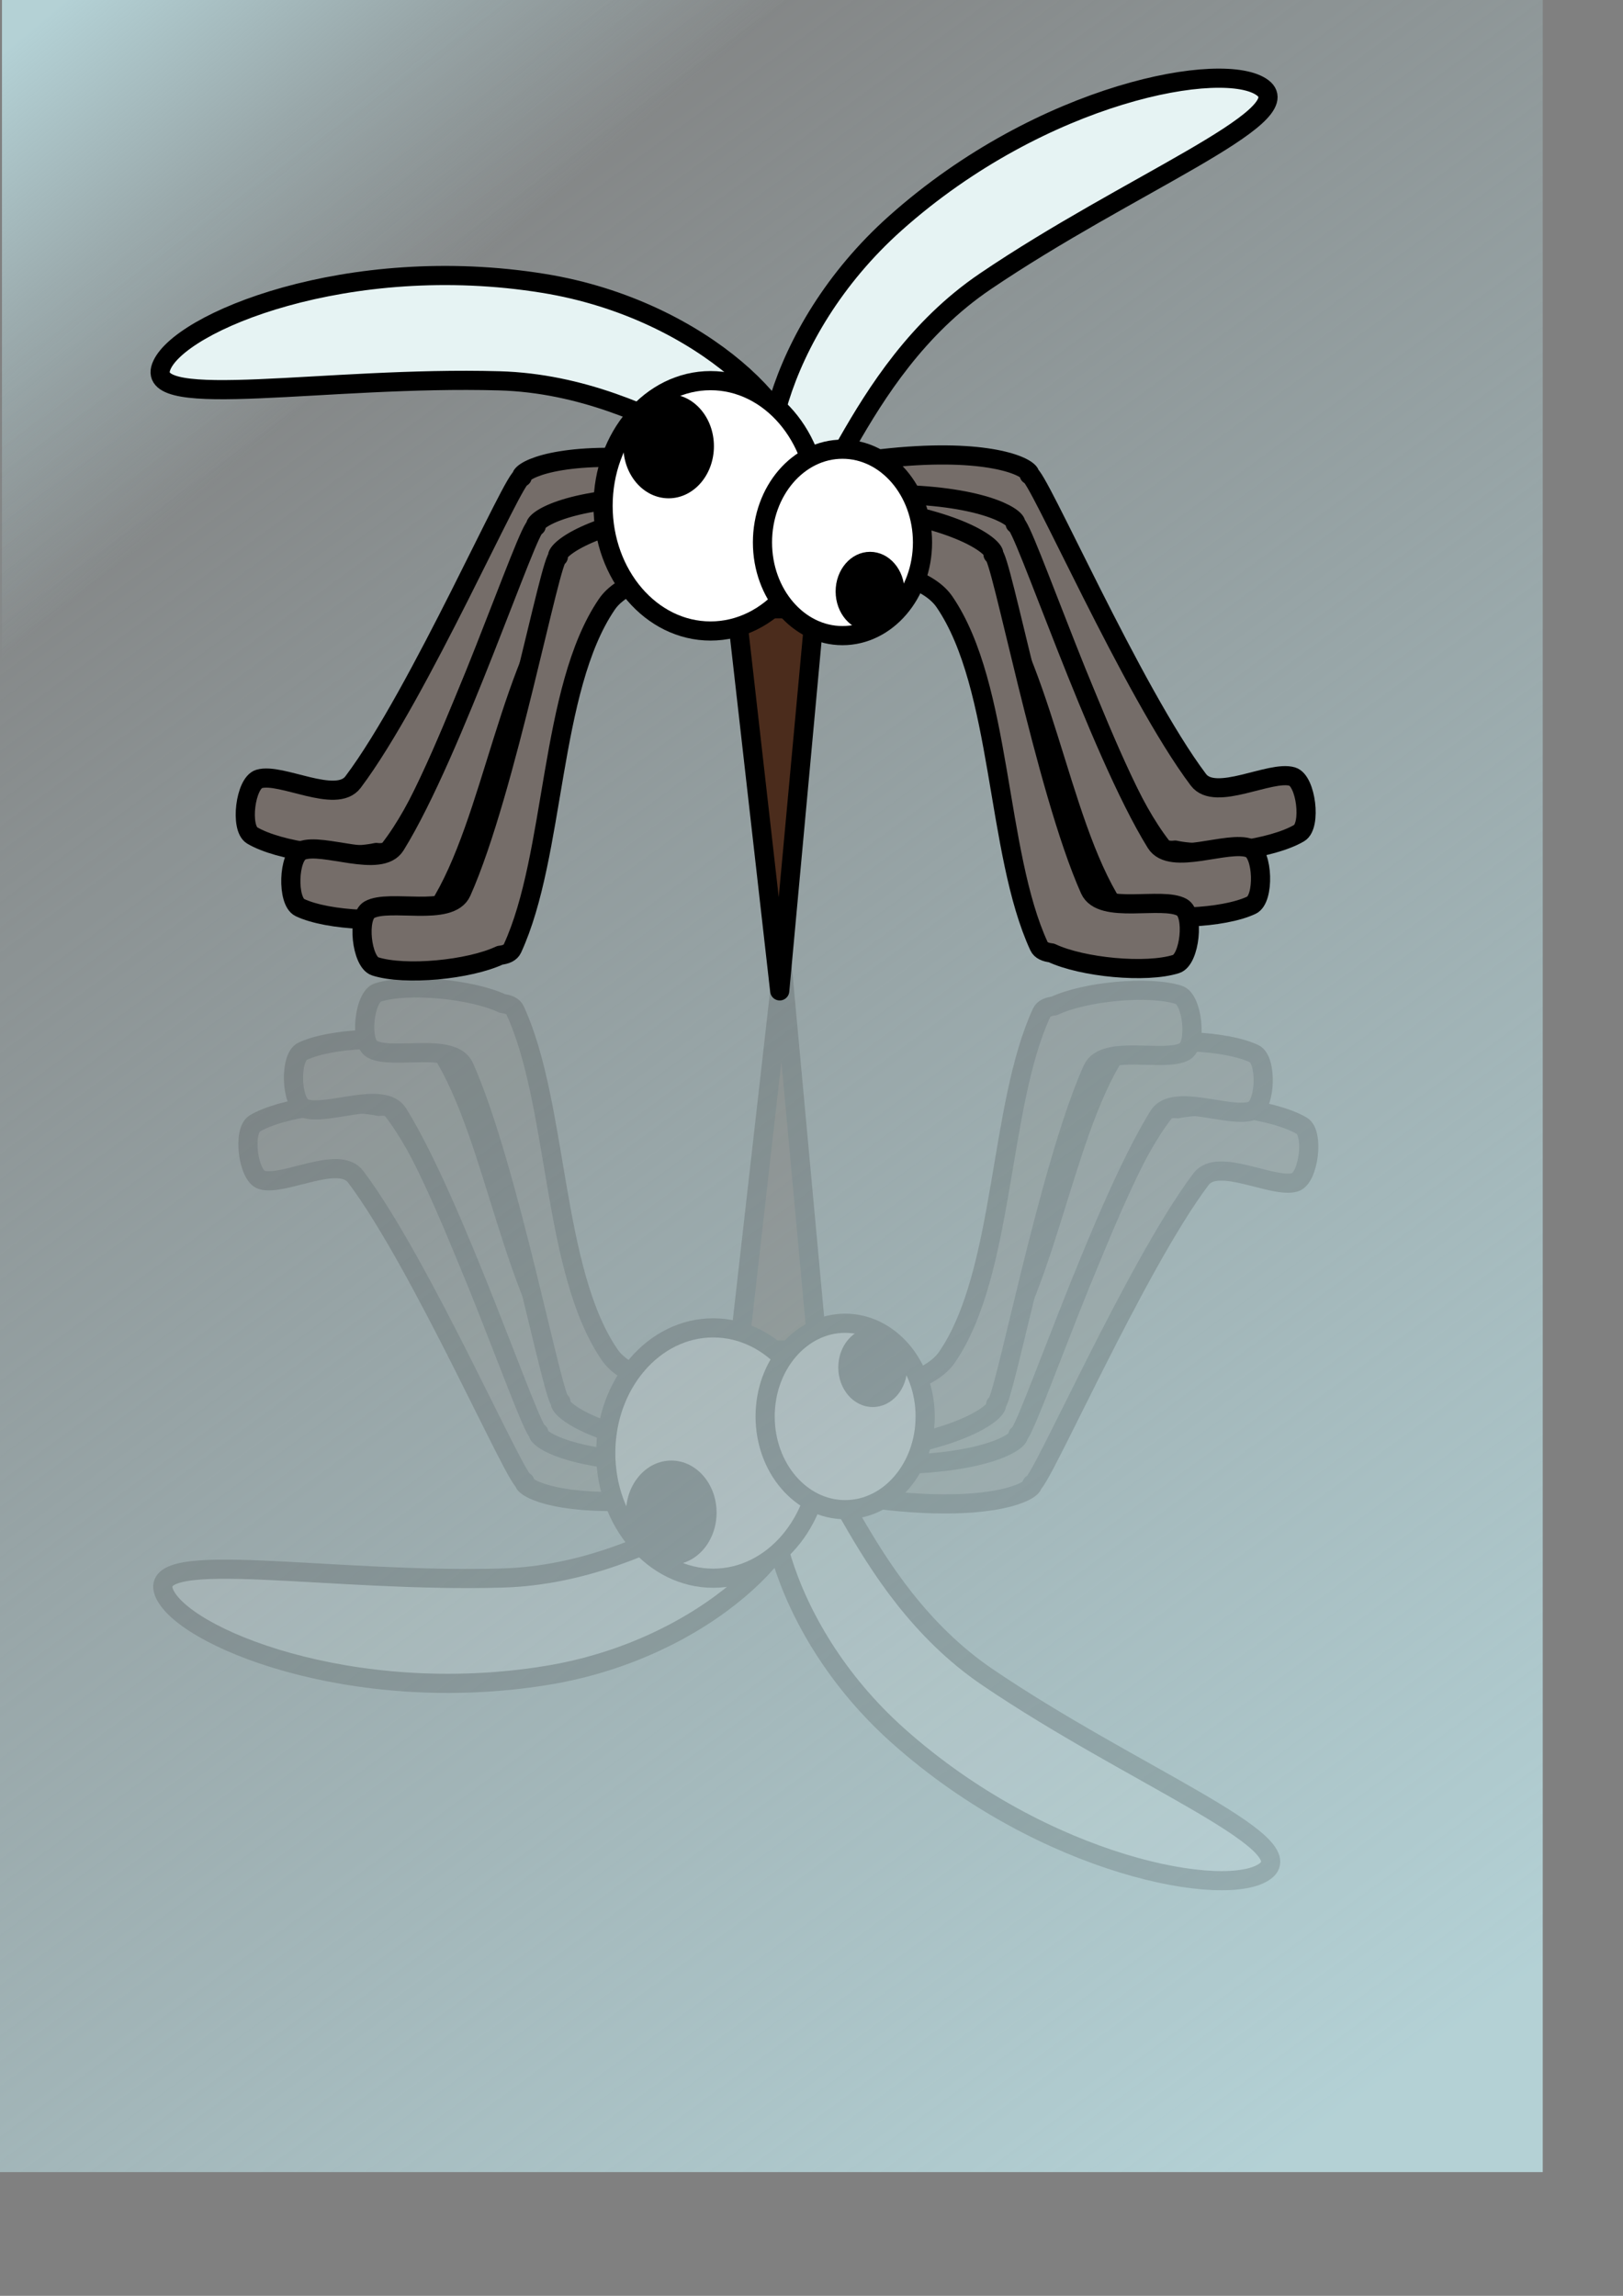
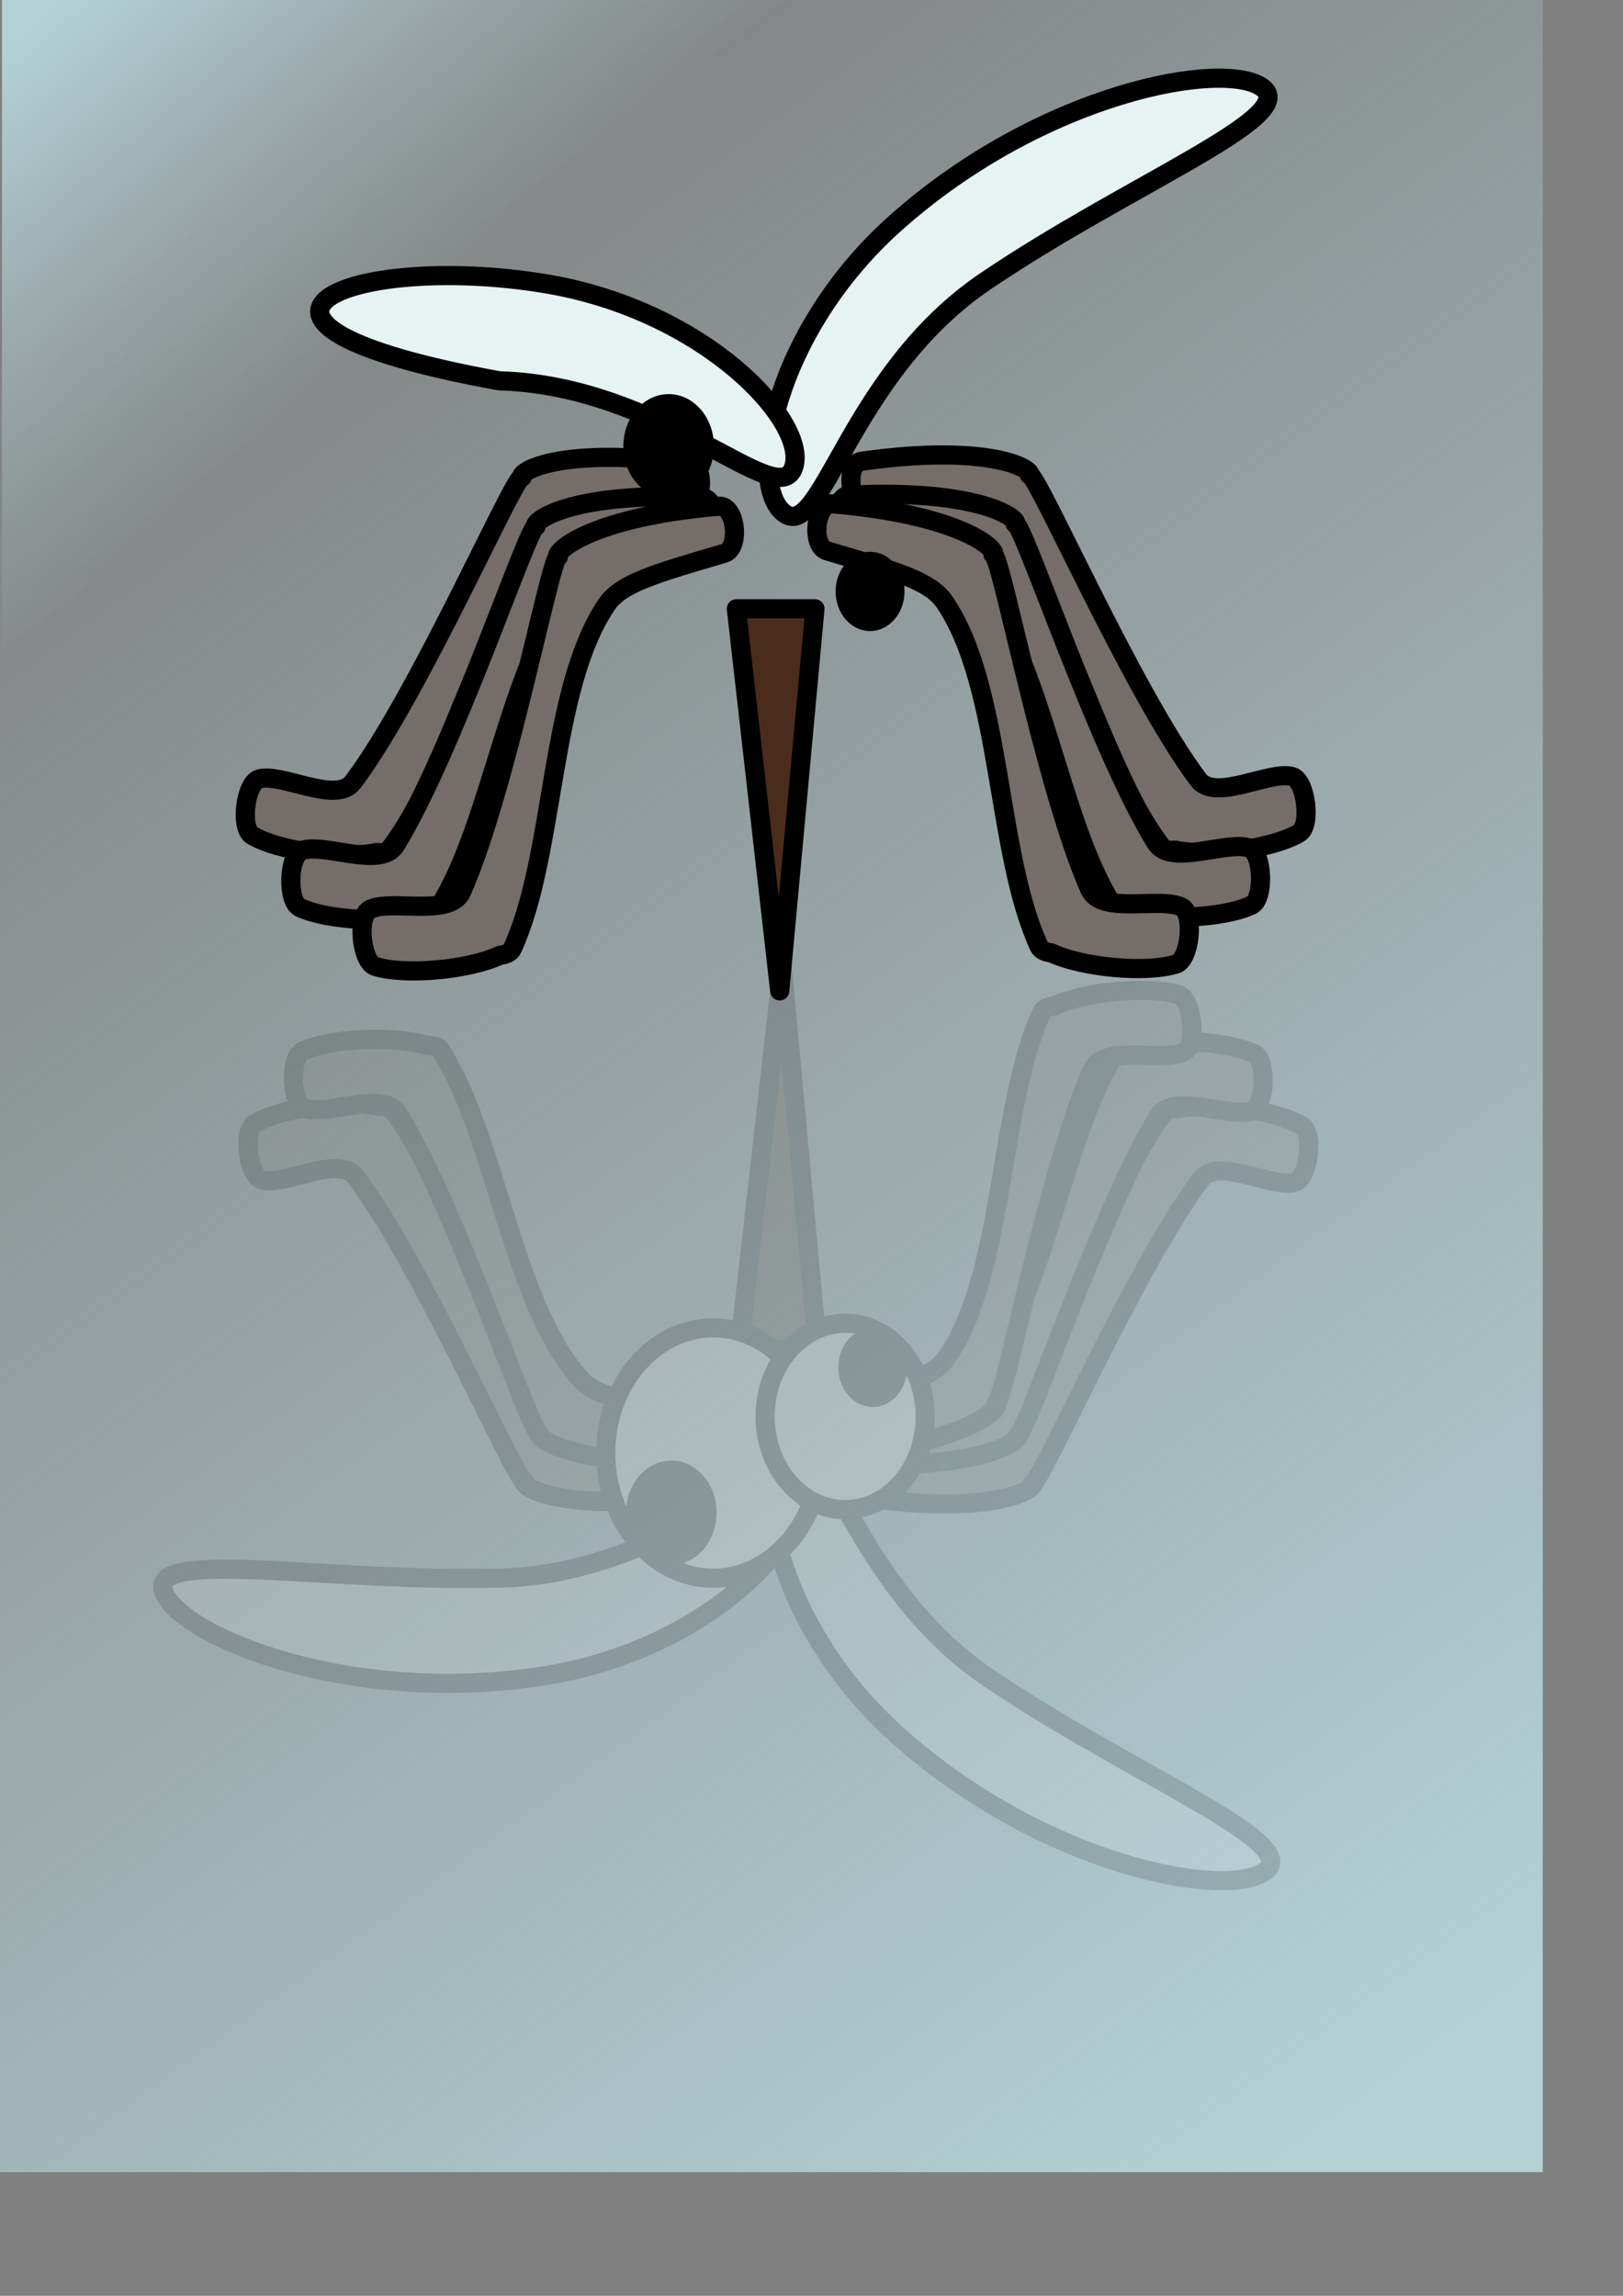
<svg xmlns="http://www.w3.org/2000/svg" xmlns:ns1="http://www.inkscape.org/namespaces/inkscape" xmlns:ns2="http://inkscape.sourceforge.net/DTD/sodipodi-0.dtd" xmlns:xlink="http://www.w3.org/1999/xlink" height="297mm" id="svg2" ns1:export-filename="/home/peterm/afbeeldingen/svg/mug.png" ns1:export-xdpi="36.290001" ns1:export-ydpi="36.290001" ns1:version="0.42.2" ns2:docbase="/home/peterm/afbeeldingen/svg" ns2:docname="mosquito.svg" ns2:version="0.32" width="210mm">
  <rect width="100%" height="100%" fill="#808080" stroke="none" />
  <defs id="defs5">
    <linearGradient id="linearGradient3672">
      <stop id="stop3674" offset="0" style="stop-color:#bbdde2;stop-opacity:1;" />
      <stop id="stop3676" offset="1" style="stop-color:#bbdde2;stop-opacity:0;" />
    </linearGradient>
    <linearGradient gradientTransform="matrix(0.927,0,0,1.018,35.437,-3.833)" gradientUnits="userSpaceOnUse" id="linearGradient3678" ns1:collect="always" x1="700.285" x2="85.118" xlink:href="#linearGradient3672" y1="996.262" y2="73.511" />
    <linearGradient gradientTransform="matrix(0.767,0,0,0.735,35.072,0.993)" gradientUnits="userSpaceOnUse" id="linearGradient5134" ns1:collect="always" x1="-27.257" x2="173.164" xlink:href="#linearGradient3672" y1="19.931" y2="248.533" />
  </defs>
  <ns2:namedview bordercolor="#666666" borderlayer="top" borderopacity="1.0" id="base" ns1:current-layer="svg2" ns1:cx="372.04724" ns1:cy="529.40344" ns1:pageopacity="0.0" ns1:pageshadow="2" ns1:window-height="721" ns1:window-width="1270" ns1:window-x="0" ns1:window-y="0" ns1:zoom="0.51693230" pagecolor="#ffffff" />
  <rect height="1067.838" id="rect3670" style="opacity:0.864;fill:url(#linearGradient3678);fill-opacity:1;fill-rule:nonzero;stroke:none;stroke-width:18.75;stroke-linecap:round;stroke-linejoin:round;stroke-miterlimit:4;stroke-dasharray:none;stroke-dashoffset:0;stroke-opacity:1" width="760.254" x="-5.803" y="-5.803" />
  <rect height="770.355" id="rect5132" style="opacity:0.864;fill:url(#linearGradient5134);fill-opacity:1;fill-rule:nonzero;stroke:none;stroke-width:18.75;stroke-linecap:round;stroke-linejoin:round;stroke-miterlimit:4;stroke-dasharray:none;stroke-dashoffset:0;stroke-opacity:1" width="628.709" x="0.967" y="-0.428" />
  <g id="g2901">
    <path d="M 431.329,224.25 C 479.527,218.811 500.494,227.016 503.405,231.227 C 503.58,231.481 503.135,232.329 503.393,232.157 C 506.575,230.039 553.77,338.428 586.051,381.259 C 594.323,392.235 621.238,376.49 631.967,379.699 C 638.714,381.717 641.407,403.726 635.346,407.311 C 622.177,415.102 590.968,419.223 574.665,415.651 C 571.776,416.015 569.338,415.542 568.042,413.865 C 537.12,373.854 522.166,294.155 485.427,260.1 C 476.338,251.675 459.632,250.73 423.825,248.568 C 415.43,248.061 412.9,226.713 421.319,225.522 C 424.777,225.033 428.116,224.613 431.329,224.25 z " id="path2098" ns2:nodetypes="cssssscssssc" style="fill:#756d69;fill-opacity:1;fill-rule:nonzero;stroke:#000000;stroke-width:9.372;stroke-linecap:round;stroke-linejoin:round;stroke-miterlimit:4;stroke-dasharray:none;stroke-dashoffset:0;stroke-opacity:1" />
    <path d="M 425.478,241.74 C 473.97,240.701 494.106,250.776 496.622,255.234 C 496.774,255.503 496.253,256.307 496.526,256.159 C 499.888,254.339 537.044,366.566 565.301,412.152 C 572.542,423.833 600.777,410.598 611.169,414.768 C 617.705,417.39 618.389,439.553 612.027,442.573 C 598.205,449.136 566.75,450.406 550.84,445.368 C 547.929,445.468 545.544,444.775 544.406,442.988 C 517.245,400.334 509.591,319.606 476.097,282.356 C 467.81,273.139 451.259,270.681 415.796,265.276 C 407.482,264.009 406.901,242.52 415.394,242.098 C 418.882,241.925 422.245,241.809 425.478,241.74 z " id="path2100" ns2:nodetypes="cssssscssssc" style="fill:#756d69;fill-opacity:1;fill-rule:nonzero;stroke:#000000;stroke-width:9.372;stroke-linecap:round;stroke-linejoin:round;stroke-miterlimit:4;stroke-dasharray:none;stroke-dashoffset:0;stroke-opacity:1" />
    <path d="M 417.214,247.331 C 465.409,252.794 484.014,265.474 485.911,270.229 C 486.025,270.516 485.402,271.243 485.691,271.133 C 489.267,269.779 511.061,385.97 532.96,434.929 C 538.572,447.476 568.324,438.14 578.065,443.664 C 584.191,447.138 581.901,469.192 575.192,471.334 C 560.616,475.986 529.274,473.033 514.181,465.91 C 511.284,465.62 509.013,464.614 508.124,462.69 C 486.92,416.783 490.144,335.758 461.939,294.358 C 454.961,284.115 438.888,279.463 404.468,269.358 C 396.399,266.989 398.7,245.616 407.173,246.335 C 410.652,246.631 414.001,246.966 417.214,247.331 z " id="path2102" ns2:nodetypes="cssssscssssc" style="fill:#756d69;fill-opacity:1;fill-rule:nonzero;stroke:#000000;stroke-width:9.372;stroke-linecap:round;stroke-linejoin:round;stroke-miterlimit:4;stroke-dasharray:none;stroke-dashoffset:0;stroke-opacity:1" />
    <path d="M 327.342,225.416 C 279.144,219.978 258.176,228.182 255.266,232.393 C 255.091,232.647 255.536,233.495 255.278,233.323 C 252.095,231.205 204.901,339.594 172.62,382.425 C 164.348,393.401 137.432,377.656 126.704,380.865 C 119.957,382.883 117.263,404.892 123.324,408.477 C 136.494,416.268 167.703,420.389 184.005,416.817 C 186.894,417.182 189.333,416.708 190.629,415.031 C 221.551,375.02 236.505,295.321 273.243,261.266 C 282.333,252.841 299.039,251.896 334.846,249.734 C 343.241,249.227 345.771,227.879 337.352,226.688 C 333.894,226.199 330.555,225.779 327.342,225.416 z " id="path2077" ns2:nodetypes="cssssscssssc" style="fill:#756d69;fill-opacity:1;fill-rule:nonzero;stroke:#000000;stroke-width:9.372;stroke-linecap:round;stroke-linejoin:round;stroke-miterlimit:4;stroke-dasharray:none;stroke-dashoffset:0;stroke-opacity:1" />
    <path d="M 383.423,250.891 C 401.856,264.95 415.177,182.772 481.757,137.632 C 551.893,90.08 635.955,57.02 617.521,42.961 C 599.087,28.902 509.912,44.827 437.847,109.132 C 377.828,162.688 364.989,236.832 383.423,250.891 z " id="path2069" ns2:nodetypes="csssc" style="fill:#e6f3f3;fill-opacity:1;fill-rule:nonzero;stroke:#000000;stroke-width:9.372;stroke-linecap:round;stroke-linejoin:round;stroke-miterlimit:4;stroke-dasharray:none;stroke-dashoffset:0;stroke-opacity:1" />
-     <path d="M 387.997,228.794 C 380.019,250.561 324.589,188.448 244.18,186.204 C 159.477,183.84 70.828,201.183 78.807,179.416 C 86.785,157.649 170.528,123.11 265.869,138.56 C 345.272,151.427 395.975,207.027 387.997,228.794 z " id="path2066" ns2:nodetypes="csssc" style="fill:#e6f3f3;fill-opacity:1;fill-rule:nonzero;stroke:#000000;stroke-width:9.372;stroke-linecap:round;stroke-linejoin:round;stroke-miterlimit:4;stroke-dasharray:none;stroke-dashoffset:0;stroke-opacity:1" />
+     <path d="M 387.997,228.794 C 380.019,250.561 324.589,188.448 244.18,186.204 C 86.785,157.649 170.528,123.11 265.869,138.56 C 345.272,151.427 395.975,207.027 387.997,228.794 z " id="path2066" ns2:nodetypes="csssc" style="fill:#e6f3f3;fill-opacity:1;fill-rule:nonzero;stroke:#000000;stroke-width:9.372;stroke-linecap:round;stroke-linejoin:round;stroke-miterlimit:4;stroke-dasharray:none;stroke-dashoffset:0;stroke-opacity:1" />
    <path d="M 360.107,297.665 L 398.53,297.665 L 381.306,484.481 L 360.107,297.665 z " id="rect2059" ns2:nodetypes="cccc" style="fill:#4b2c1c;fill-opacity:1;fill-rule:nonzero;stroke:#000000;stroke-width:9.372;stroke-linecap:round;stroke-linejoin:round;stroke-miterlimit:4;stroke-dasharray:none;stroke-dashoffset:0;stroke-opacity:1" />
    <path d="M 333.193,242.906 C 284.7,241.867 264.564,251.942 262.049,256.4 C 261.897,256.669 262.417,257.473 262.145,257.325 C 258.783,255.505 221.627,367.732 193.37,413.318 C 186.128,424.999 157.894,411.764 147.502,415.934 C 140.966,418.556 140.282,440.719 146.644,443.739 C 160.466,450.302 191.921,451.572 207.831,446.534 C 210.741,446.634 213.127,445.941 214.265,444.154 C 241.425,401.5 249.08,320.772 282.574,283.522 C 290.861,274.305 307.411,271.847 342.874,266.442 C 351.188,265.175 351.769,243.686 343.277,243.264 C 339.789,243.091 336.426,242.976 333.193,242.906 z " id="path2094" ns2:nodetypes="cssssscssssc" style="fill:#756d69;fill-opacity:1;fill-rule:nonzero;stroke:#000000;stroke-width:9.372;stroke-linecap:round;stroke-linejoin:round;stroke-miterlimit:4;stroke-dasharray:none;stroke-dashoffset:0;stroke-opacity:1" />
    <path d="M 341.457,248.497 C 293.262,253.96 274.656,266.64 272.76,271.395 C 272.646,271.682 273.269,272.409 272.979,272.299 C 269.404,270.946 247.61,387.136 225.711,436.096 C 220.099,448.642 190.347,439.306 180.606,444.83 C 174.48,448.304 176.77,470.358 183.479,472.5 C 198.055,477.152 229.397,474.199 244.489,467.076 C 247.387,466.786 249.658,465.78 250.546,463.856 C 271.751,417.949 268.527,336.924 296.732,295.524 C 303.71,285.281 319.783,280.629 354.203,270.524 C 362.272,268.156 359.97,246.782 351.498,247.501 C 348.018,247.797 344.67,248.132 341.457,248.497 z " id="path2096" ns2:nodetypes="cssssscssssc" style="fill:#756d69;fill-opacity:1;fill-rule:nonzero;stroke:#000000;stroke-width:9.372;stroke-linecap:round;stroke-linejoin:round;stroke-miterlimit:4;stroke-dasharray:none;stroke-dashoffset:0;stroke-opacity:1" />
-     <path d="M 400.028,247.318 C 400.028,281.104 376.485,308.525 347.477,308.525 C 318.468,308.525 294.925,281.104 294.925,247.318 C 294.925,213.531 318.468,186.11 347.477,186.11 C 376.485,186.11 400.028,213.531 400.028,247.318 z " id="path1305" style="fill:#ffffff;fill-opacity:1;fill-rule:nonzero;stroke:#000000;stroke-width:9.372;stroke-linecap:round;stroke-linejoin:round;stroke-miterlimit:4;stroke-dasharray:none;stroke-dashoffset:0;stroke-opacity:1" />
-     <path d="M 451.133,265.204 C 451.133,290.362 433.603,310.779 412.003,310.779 C 390.403,310.779 372.873,290.362 372.873,265.204 C 372.873,240.047 390.403,219.629 412.003,219.629 C 433.603,219.629 451.133,240.047 451.133,265.204 z " id="path1325" style="fill:#ffffff;fill-opacity:1;fill-rule:nonzero;stroke:#000000;stroke-width:9.372;stroke-linecap:round;stroke-linejoin:round;stroke-miterlimit:4;stroke-dasharray:none;stroke-dashoffset:0;stroke-opacity:1" />
    <path d="M 440.869,289.187 C 440.869,299.071 433.982,307.093 425.495,307.093 C 417.009,307.093 410.122,299.071 410.122,289.187 C 410.122,279.303 417.009,271.282 425.495,271.282 C 433.982,271.282 440.869,279.303 440.869,289.187 z " id="path2055" style="fill:#000000;fill-opacity:1;fill-rule:nonzero;stroke:#000000;stroke-width:2.946;stroke-linecap:round;stroke-linejoin:round;stroke-miterlimit:4;stroke-dashoffset:0;stroke-opacity:1" />
    <path d="M 347.194,218.169 C 347.194,231.162 338.139,241.708 326.984,241.708 C 315.828,241.708 306.774,231.162 306.774,218.169 C 306.774,205.176 315.828,194.63 326.984,194.63 C 338.139,194.63 347.194,205.176 347.194,218.169 z " id="path2057" style="fill:#000000;fill-opacity:1;fill-rule:nonzero;stroke:#000000;stroke-width:3.872;stroke-linecap:round;stroke-linejoin:round;stroke-miterlimit:4;stroke-dashoffset:0;stroke-opacity:1" />
  </g>
  <g id="g2916" style="opacity:0.145" transform="matrix(1,0,0,-1,1.301,957.773)">
    <path d="M 431.329,224.25 C 479.527,218.811 500.494,227.016 503.405,231.227 C 503.58,231.481 503.135,232.329 503.393,232.157 C 506.575,230.039 553.77,338.428 586.051,381.259 C 594.323,392.235 621.238,376.49 631.967,379.699 C 638.714,381.717 641.407,403.726 635.346,407.311 C 622.177,415.102 590.968,419.223 574.665,415.651 C 571.776,416.015 569.338,415.542 568.042,413.865 C 537.12,373.854 522.166,294.155 485.427,260.1 C 476.338,251.675 459.632,250.73 423.825,248.568 C 415.43,248.061 412.9,226.713 421.319,225.522 C 424.777,225.033 428.116,224.613 431.329,224.25 z " id="path2918" ns2:nodetypes="cssssscssssc" style="fill:#756d69;fill-opacity:1;fill-rule:nonzero;stroke:#000000;stroke-width:9.372;stroke-linecap:round;stroke-linejoin:round;stroke-miterlimit:4;stroke-dasharray:none;stroke-dashoffset:0;stroke-opacity:1" />
    <path d="M 425.478,241.74 C 473.97,240.701 494.106,250.776 496.622,255.234 C 496.774,255.503 496.253,256.307 496.526,256.159 C 499.888,254.339 537.044,366.566 565.301,412.152 C 572.542,423.833 600.777,410.598 611.169,414.768 C 617.705,417.39 618.389,439.553 612.027,442.573 C 598.205,449.136 566.75,450.406 550.84,445.368 C 547.929,445.468 545.544,444.775 544.406,442.988 C 517.245,400.334 509.591,319.606 476.097,282.356 C 467.81,273.139 451.259,270.681 415.796,265.276 C 407.482,264.009 406.901,242.52 415.394,242.098 C 418.882,241.925 422.245,241.809 425.478,241.74 z " id="path2920" ns2:nodetypes="cssssscssssc" style="fill:#756d69;fill-opacity:1;fill-rule:nonzero;stroke:#000000;stroke-width:9.372;stroke-linecap:round;stroke-linejoin:round;stroke-miterlimit:4;stroke-dasharray:none;stroke-dashoffset:0;stroke-opacity:1" />
    <path d="M 417.214,247.331 C 465.409,252.794 484.014,265.474 485.911,270.229 C 486.025,270.516 485.402,271.243 485.691,271.133 C 489.267,269.779 511.061,385.97 532.96,434.929 C 538.572,447.476 568.324,438.14 578.065,443.664 C 584.191,447.138 581.901,469.192 575.192,471.334 C 560.616,475.986 529.274,473.033 514.181,465.91 C 511.284,465.62 509.013,464.614 508.124,462.69 C 486.92,416.783 490.144,335.758 461.939,294.358 C 454.961,284.115 438.888,279.463 404.468,269.358 C 396.399,266.989 398.7,245.616 407.173,246.335 C 410.652,246.631 414.001,246.966 417.214,247.331 z " id="path2922" ns2:nodetypes="cssssscssssc" style="fill:#756d69;fill-opacity:1;fill-rule:nonzero;stroke:#000000;stroke-width:9.372;stroke-linecap:round;stroke-linejoin:round;stroke-miterlimit:4;stroke-dasharray:none;stroke-dashoffset:0;stroke-opacity:1" />
    <path d="M 327.342,225.416 C 279.144,219.978 258.176,228.182 255.266,232.393 C 255.091,232.647 255.536,233.495 255.278,233.323 C 252.095,231.205 204.901,339.594 172.62,382.425 C 164.348,393.401 137.432,377.656 126.704,380.865 C 119.957,382.883 117.263,404.892 123.324,408.477 C 136.494,416.268 167.703,420.389 184.005,416.817 C 186.894,417.182 189.333,416.708 190.629,415.031 C 221.551,375.02 236.505,295.321 273.243,261.266 C 282.333,252.841 299.039,251.896 334.846,249.734 C 343.241,249.227 345.771,227.879 337.352,226.688 C 333.894,226.199 330.555,225.779 327.342,225.416 z " id="path2924" ns2:nodetypes="cssssscssssc" style="fill:#756d69;fill-opacity:1;fill-rule:nonzero;stroke:#000000;stroke-width:9.372;stroke-linecap:round;stroke-linejoin:round;stroke-miterlimit:4;stroke-dasharray:none;stroke-dashoffset:0;stroke-opacity:1" />
    <path d="M 383.423,250.891 C 401.856,264.95 415.177,182.772 481.757,137.632 C 551.893,90.08 635.955,57.02 617.521,42.961 C 599.087,28.902 509.912,44.827 437.847,109.132 C 377.828,162.688 364.989,236.832 383.423,250.891 z " id="path2926" ns2:nodetypes="csssc" style="fill:#e6f3f3;fill-opacity:1;fill-rule:nonzero;stroke:#000000;stroke-width:9.372;stroke-linecap:round;stroke-linejoin:round;stroke-miterlimit:4;stroke-dasharray:none;stroke-dashoffset:0;stroke-opacity:1" />
    <path d="M 387.997,228.794 C 380.019,250.561 324.589,188.448 244.18,186.204 C 159.477,183.84 70.828,201.183 78.807,179.416 C 86.785,157.649 170.528,123.11 265.869,138.56 C 345.272,151.427 395.975,207.027 387.997,228.794 z " id="path2928" ns2:nodetypes="csssc" style="fill:#e6f3f3;fill-opacity:1;fill-rule:nonzero;stroke:#000000;stroke-width:9.372;stroke-linecap:round;stroke-linejoin:round;stroke-miterlimit:4;stroke-dasharray:none;stroke-dashoffset:0;stroke-opacity:1" />
    <path d="M 360.107,297.665 L 398.53,297.665 L 381.306,484.481 L 360.107,297.665 z " id="path2930" ns2:nodetypes="cccc" style="fill:#4b2c1c;fill-opacity:1;fill-rule:nonzero;stroke:#000000;stroke-width:9.372;stroke-linecap:round;stroke-linejoin:round;stroke-miterlimit:4;stroke-dasharray:none;stroke-dashoffset:0;stroke-opacity:1" />
    <path d="M 333.193,242.906 C 284.7,241.867 264.564,251.942 262.049,256.4 C 261.897,256.669 262.417,257.473 262.145,257.325 C 258.783,255.505 221.627,367.732 193.37,413.318 C 186.128,424.999 157.894,411.764 147.502,415.934 C 140.966,418.556 140.282,440.719 146.644,443.739 C 160.466,450.302 191.921,451.572 207.831,446.534 C 210.741,446.634 213.127,445.941 214.265,444.154 C 241.425,401.5 249.08,320.772 282.574,283.522 C 290.861,274.305 307.411,271.847 342.874,266.442 C 351.188,265.175 351.769,243.686 343.277,243.264 C 339.789,243.091 336.426,242.976 333.193,242.906 z " id="path2932" ns2:nodetypes="cssssscssssc" style="fill:#756d69;fill-opacity:1;fill-rule:nonzero;stroke:#000000;stroke-width:9.372;stroke-linecap:round;stroke-linejoin:round;stroke-miterlimit:4;stroke-dasharray:none;stroke-dashoffset:0;stroke-opacity:1" />
-     <path d="M 341.457,248.497 C 293.262,253.96 274.656,266.64 272.76,271.395 C 272.646,271.682 273.269,272.409 272.979,272.299 C 269.404,270.946 247.61,387.136 225.711,436.096 C 220.099,448.642 190.347,439.306 180.606,444.83 C 174.48,448.304 176.77,470.358 183.479,472.5 C 198.055,477.152 229.397,474.199 244.489,467.076 C 247.387,466.786 249.658,465.78 250.546,463.856 C 271.751,417.949 268.527,336.924 296.732,295.524 C 303.71,285.281 319.783,280.629 354.203,270.524 C 362.272,268.156 359.97,246.782 351.498,247.501 C 348.018,247.797 344.67,248.132 341.457,248.497 z " id="path2934" ns2:nodetypes="cssssscssssc" style="fill:#756d69;fill-opacity:1;fill-rule:nonzero;stroke:#000000;stroke-width:9.372;stroke-linecap:round;stroke-linejoin:round;stroke-miterlimit:4;stroke-dasharray:none;stroke-dashoffset:0;stroke-opacity:1" />
    <path d="M 400.028,247.318 C 400.028,281.104 376.485,308.525 347.477,308.525 C 318.468,308.525 294.925,281.104 294.925,247.318 C 294.925,213.531 318.468,186.11 347.477,186.11 C 376.485,186.11 400.028,213.531 400.028,247.318 z " id="path2936" style="fill:#ffffff;fill-opacity:1;fill-rule:nonzero;stroke:#000000;stroke-width:9.372;stroke-linecap:round;stroke-linejoin:round;stroke-miterlimit:4;stroke-dasharray:none;stroke-dashoffset:0;stroke-opacity:1" />
    <path d="M 451.133,265.204 C 451.133,290.362 433.603,310.779 412.003,310.779 C 390.403,310.779 372.873,290.362 372.873,265.204 C 372.873,240.047 390.403,219.629 412.003,219.629 C 433.603,219.629 451.133,240.047 451.133,265.204 z " id="path2938" style="fill:#ffffff;fill-opacity:1;fill-rule:nonzero;stroke:#000000;stroke-width:9.372;stroke-linecap:round;stroke-linejoin:round;stroke-miterlimit:4;stroke-dasharray:none;stroke-dashoffset:0;stroke-opacity:1" />
    <path d="M 440.869,289.187 C 440.869,299.071 433.982,307.093 425.495,307.093 C 417.009,307.093 410.122,299.071 410.122,289.187 C 410.122,279.303 417.009,271.282 425.495,271.282 C 433.982,271.282 440.869,279.303 440.869,289.187 z " id="path2940" style="fill:#000000;fill-opacity:1;fill-rule:nonzero;stroke:#000000;stroke-width:2.946;stroke-linecap:round;stroke-linejoin:round;stroke-miterlimit:4;stroke-dashoffset:0;stroke-opacity:1" />
    <path d="M 347.194,218.169 C 347.194,231.162 338.139,241.708 326.984,241.708 C 315.828,241.708 306.774,231.162 306.774,218.169 C 306.774,205.176 315.828,194.63 326.984,194.63 C 338.139,194.63 347.194,205.176 347.194,218.169 z " id="path2942" style="fill:#000000;fill-opacity:1;fill-rule:nonzero;stroke:#000000;stroke-width:3.872;stroke-linecap:round;stroke-linejoin:round;stroke-miterlimit:4;stroke-dashoffset:0;stroke-opacity:1" />
  </g>
</svg>